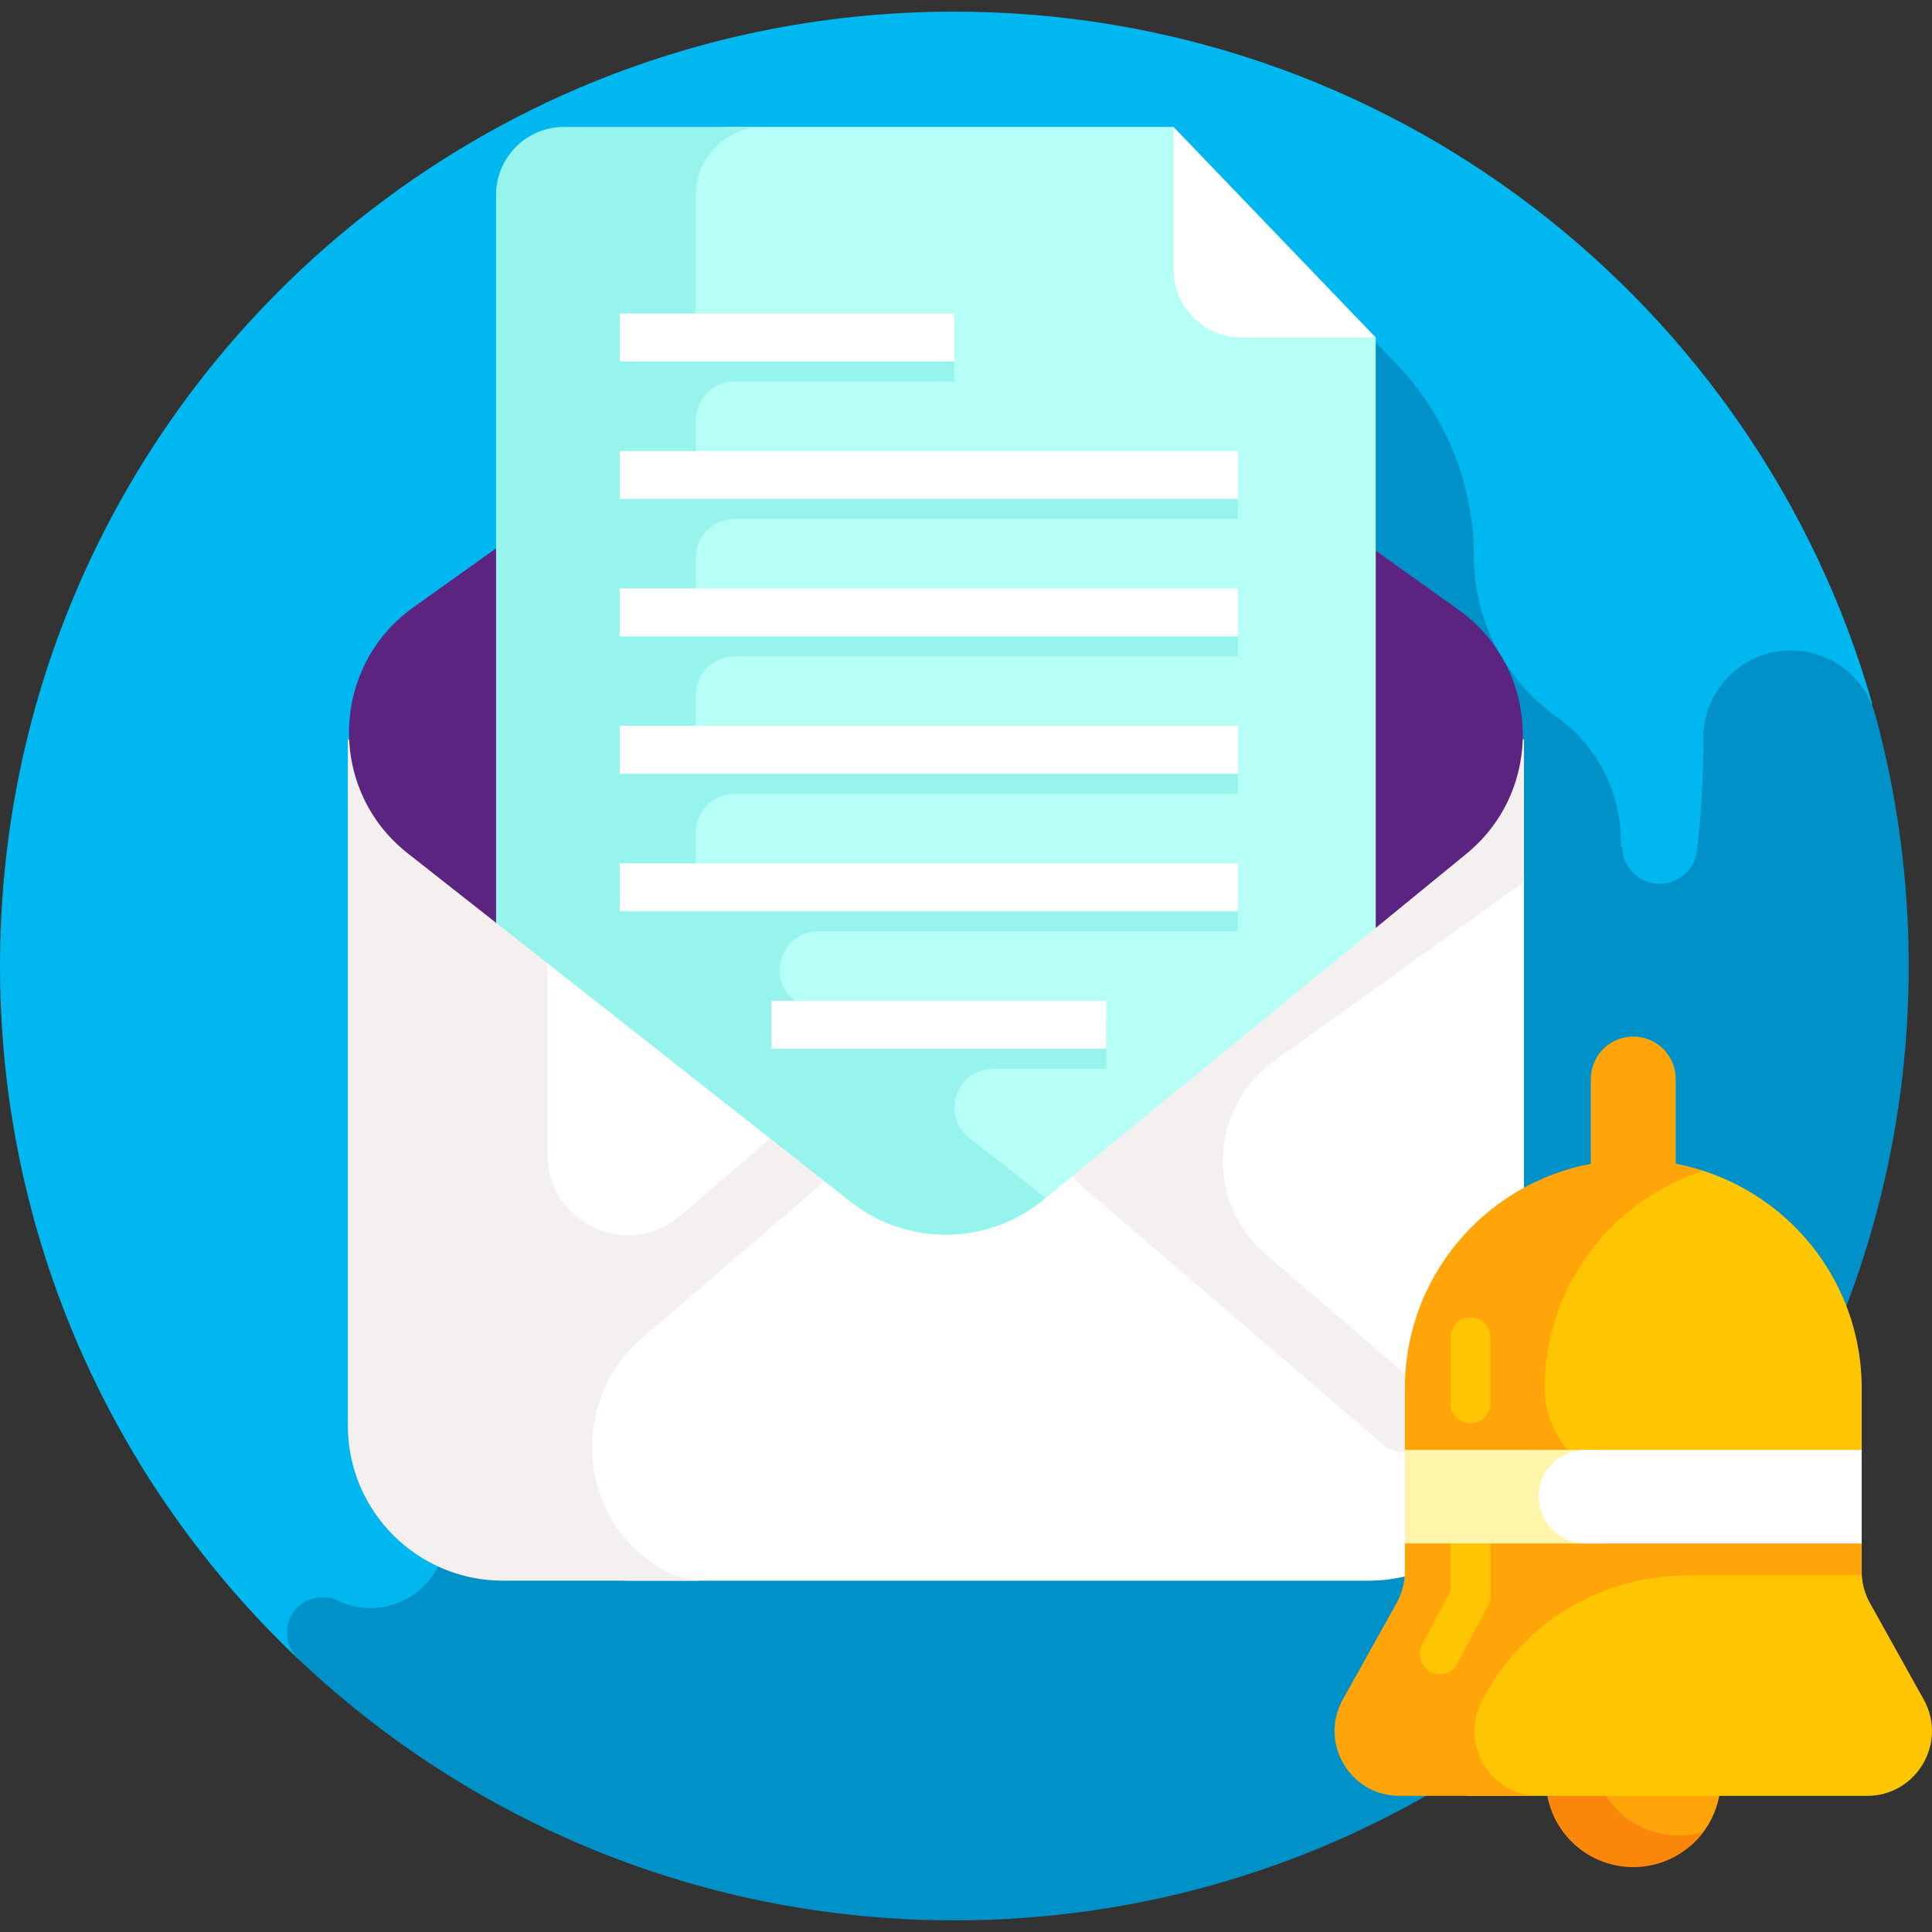
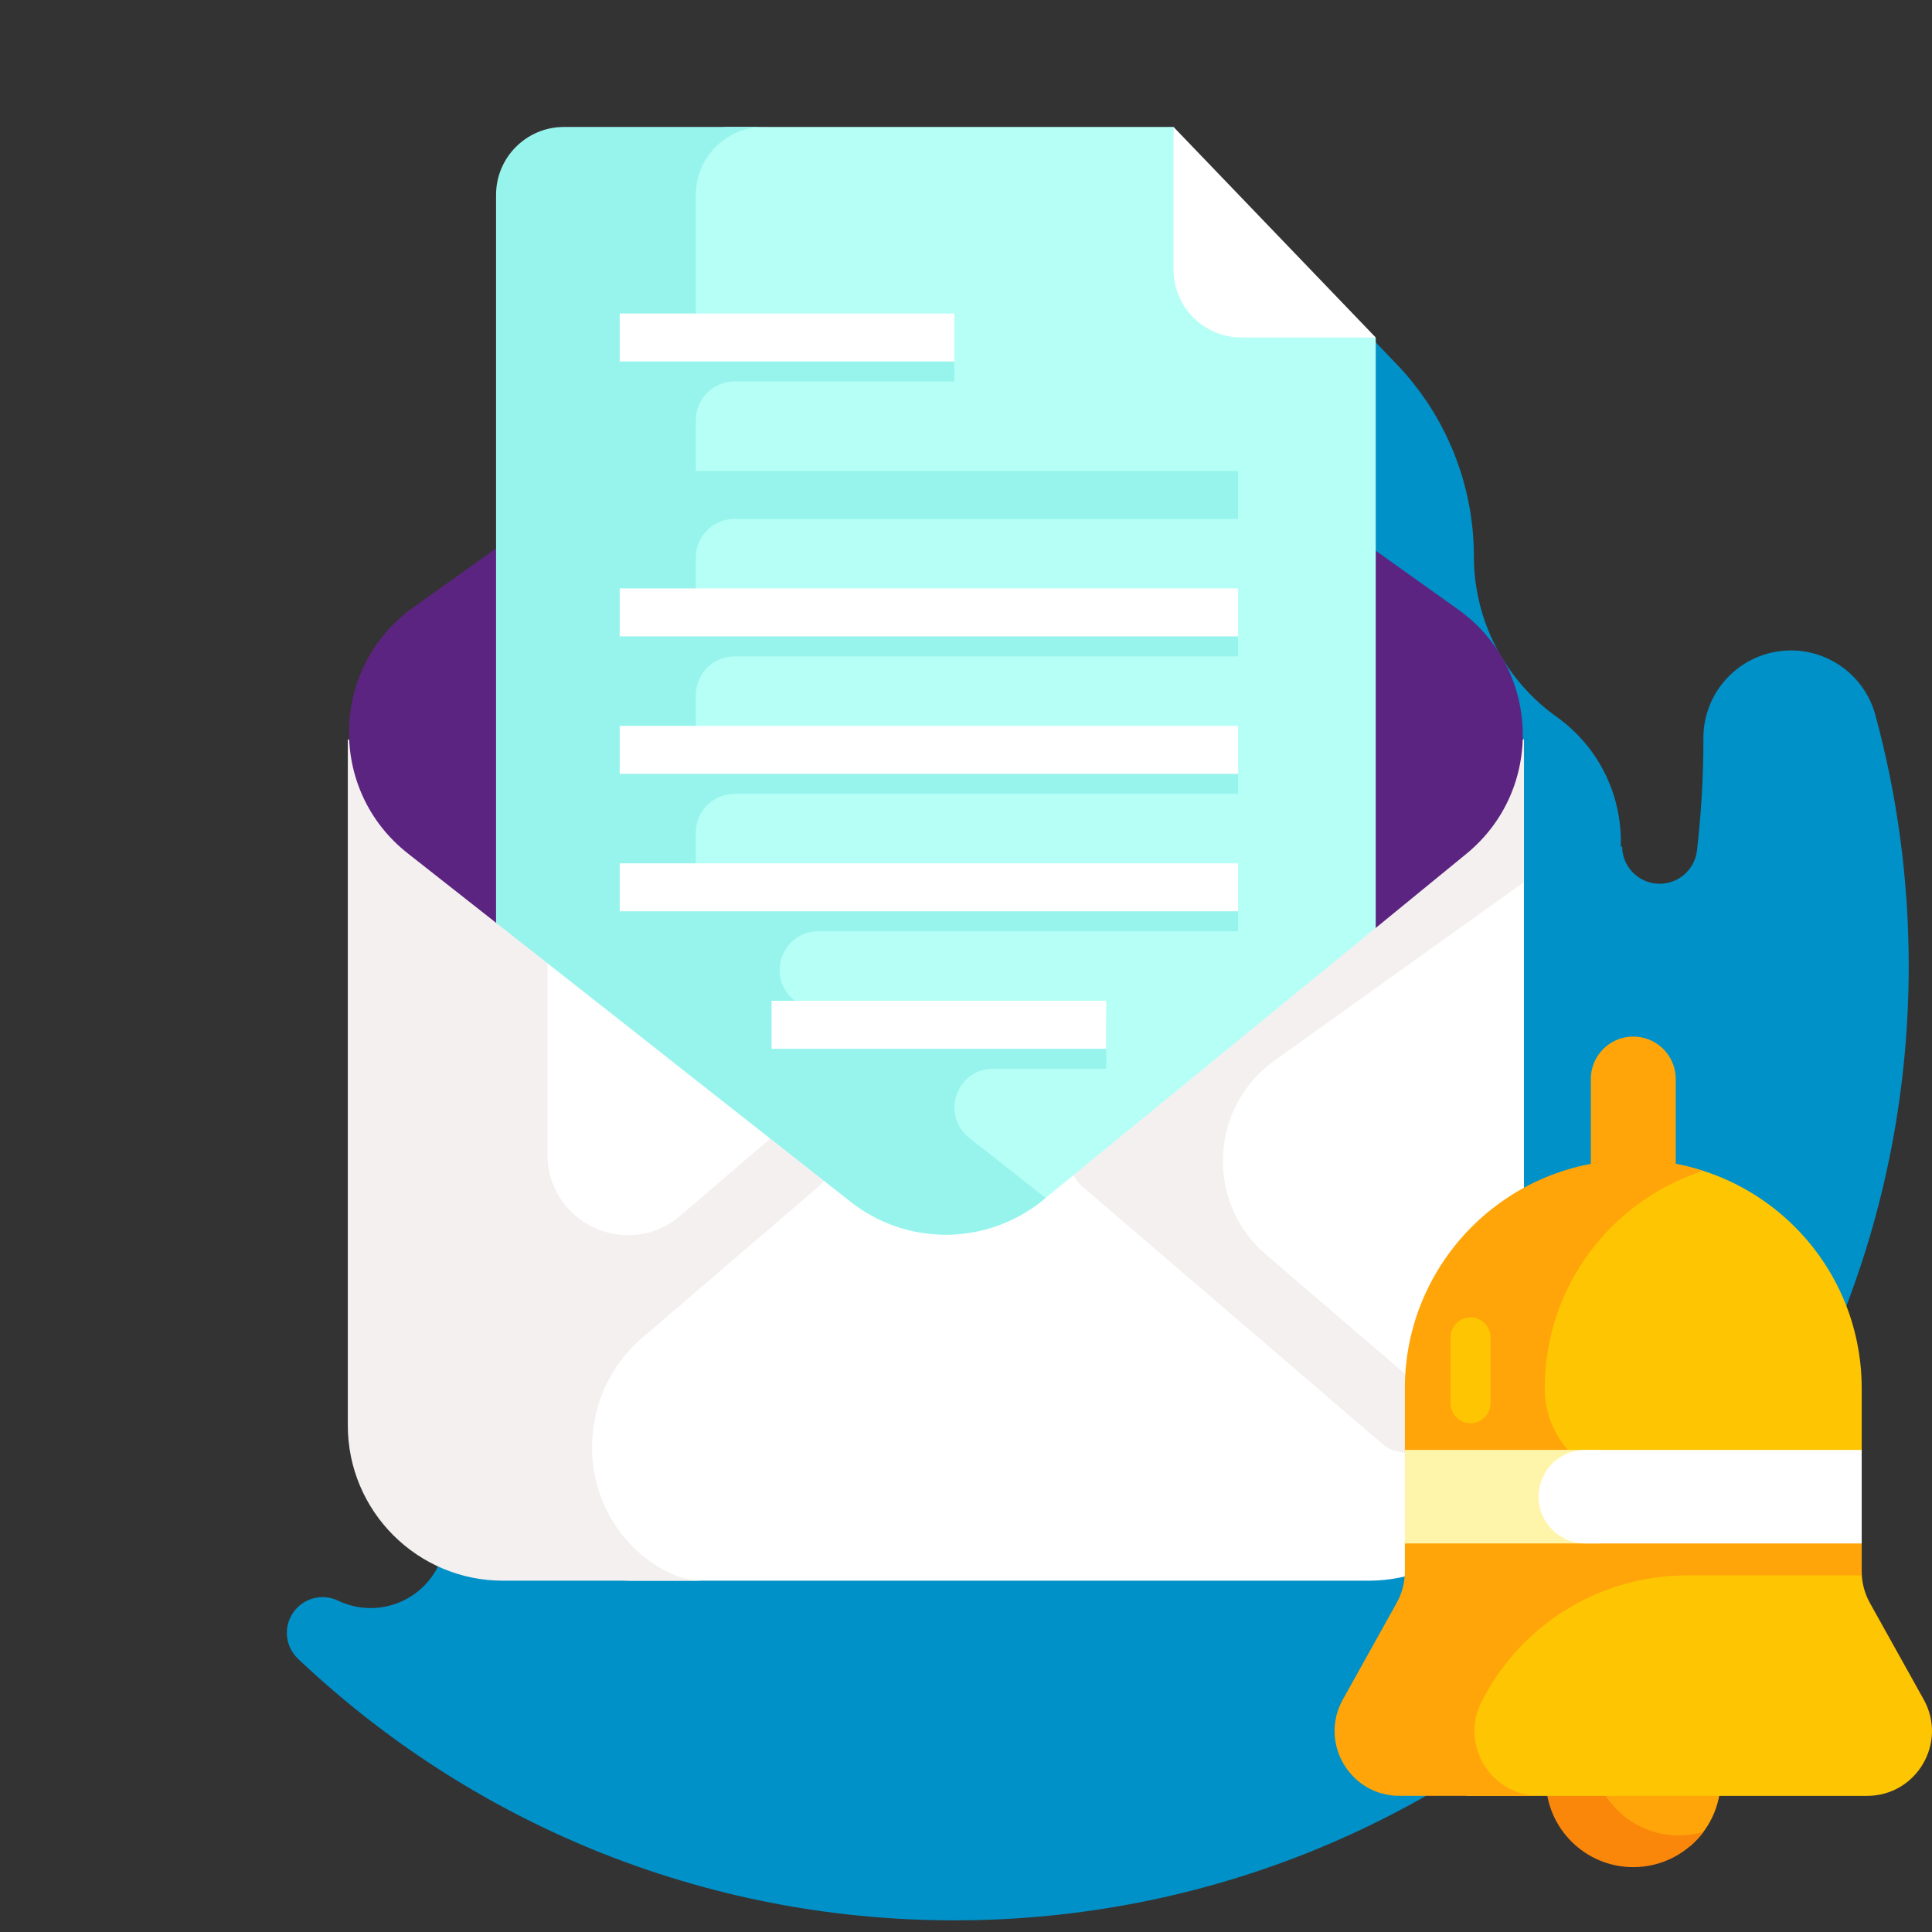
<svg xmlns="http://www.w3.org/2000/svg" id="Layer_1" enable-background="new 0 0 510.975 510.975" height="512" viewBox="0 0 510.975 510.975" width="512">
  <rect x="0" y="0" width="510.975" height="510.975" fill="#333333" stroke="none" />
  <g>
    <g>
-       <path d="m251.877 3.079c-139.444.288-251.878 112.965-251.877 252.41 0 72.15 30.273 137.23 78.81 183.23l51.787-8.931c126.821-21.872 241.238-89.437 321.632-189.929l42.952-53.689c-30.169-105.86-127.708-183.329-243.304-183.091z" fill="#00b7f0" />
-     </g>
+       </g>
    <g>
      <path d="m495.992 189.094c-3.044-11.192-13.904-18.401-25.4-16.862s-20.09 11.351-20.076 22.95v.306c0 9.969-.579 19.802-1.705 29.468-.608 5.222-5.182 9.064-10.43 8.763-5.249-.301-9.359-4.642-9.359-9.9v-.004l-.351.251c.439-13.003-5.284-26.148-17.026-34.522-13.698-9.768-21.83-25.555-21.83-42.379 0-18.98-7.342-37.224-20.488-50.913l-32.984-34.346h-161.218c-9.923 0-17.967 8.044-17.967 17.967v93.487l-21.83 15.567c-11.951 8.523-17.648 21.962-16.996 35.16l-.381-.272v181.513.038c.006 6.84-3.498 13.204-9.28 16.857-5.783 3.653-13.039 4.091-19.211 1.143-.024-.011-.048-.023-.071-.034-4.195-2.006-9.225-.66-11.858 3.171-2.634 3.831-2.087 9.01 1.287 12.209 45.238 42.879 106.34 69.184 173.592 69.184 139.401 0 252.409-113.007 252.409-252.409-.002-22.978-3.073-45.238-8.827-66.393z" fill="#0091c8" />
    </g>
    <g>
      <g>
        <path d="m247.525 306.775-111.448-79.743v159.959c0 17.161 13.911 31.072 31.072 31.072h194.848c22.678 0 41.063-18.384 41.063-41.063v-181.513z" fill="#fff" />
      </g>
      <g>
        <g>
          <path d="m218.112 301.394c-3.148-4.192-9.125-4.795-13.042-1.437l-25.152 21.575c-13.783 11.823-35.086 2.029-35.086-16.13v-72.106l-52.842-37.809v181.513c0 22.678 18.384 41.062 41.062 41.062h52.841c-4.86 0-9.522-1.964-13.849-5.05-19.815-14.133-20.619-43.373-2.145-59.219l46.632-39.999c3.633-3.114 4.454-8.574 1.581-12.4z" fill="#f5f0f0" />
        </g>
        <g>
          <path d="m403.06 195.487-129.114 92.383 14.688 10.51c-1.516.577-2.9 1.574-3.965 2.978-2.902 3.826-2.089 9.313 1.556 12.44l79.483 68.177c1.695 1.454 3.775 2.165 5.845 2.165 2.609 0 5.201-1.13 6.985-3.33 3.097-3.819 2.36-9.476-1.372-12.677l-42.334-36.312c-16.075-13.789-14.966-38.998 2.257-51.322l65.971-47.203z" fill="#f5f0f0" />
        </g>
      </g>
      <g>
        <path d="m107.836 225.691c-21.328-16.777-20.562-49.336 1.531-65.091l114.107-81.372c14.133-10.078 33.103-10.078 47.236 0l114.972 81.989c21.831 15.568 22.891 47.631 2.135 64.607l-23.965 19.6-232.656-1.357z" fill="#5c2481" />
      </g>
      <g>
        <path d="m310.38 33.578h-117.539c-9.134 0-16.539 7.405-16.539 16.539v229.428l48.692 38.301c14.984 11.787 36.145 11.585 50.902-.484l87.957-71.938v-156.166l-33.58-20.702z" fill="#b6fff6" />
      </g>
      <g>
        <path d="m310.38 33.578v37.713c0 9.923 8.044 17.967 17.967 17.967h35.505z" fill="#fff" />
      </g>
      <g>
        <path d="m327.443 137.238v-12.682h-143.404v-13.43c0-5.657 4.586-10.243 10.243-10.243h58.127v-12.681h-68.37v-36.657c0-9.923 8.044-17.967 17.967-17.967h-52.841c-9.923 0-17.967 8.044-17.967 17.967v192.521l93.796 73.78c14.984 11.787 36.145 11.586 50.902-.484l.649-.531-20.187-15.879c-7.644-6.012-3.392-18.294 6.333-18.294h29.878v-12.682h-75.591l-6.838-5.379c-7.644-6.012-3.392-18.294 6.333-18.294h110.971v-12.682h-143.405v-13.43c0-5.657 4.586-10.243 10.243-10.243h133.161v-12.682h-143.404v-13.43c0-5.657 4.586-10.243 10.243-10.243h133.161v-12.682h-143.404v-13.43c0-5.657 4.586-10.243 10.243-10.243z" fill="#97f4ec" />
      </g>
      <g>
        <path d="m163.899 82.918h88.509v12.682h-88.509z" fill="#fff" />
      </g>
      <g>
-         <path d="m163.899 119.272h163.544v12.682h-163.544z" fill="#fff" />
-       </g>
+         </g>
      <g>
        <path d="m163.899 155.627h163.544v12.682h-163.544z" fill="#fff" />
      </g>
      <g>
        <path d="m163.899 191.982h163.544v12.682h-163.544z" fill="#fff" />
      </g>
      <g>
        <path d="m163.899 228.337h163.544v12.682h-163.544z" fill="#fff" />
      </g>
      <g>
        <path d="m204.059 264.692h88.509v12.682h-88.509z" fill="#fff" />
      </g>
    </g>
    <g>
      <path d="m447.147 488.135c5.397-4.7 8.599-11.856 7.842-19.731-1.042-10.845-9.774-19.619-20.613-20.72-4.734-.481-9.208.477-13.054 2.476v16.045c0 12.112 9.819 21.931 21.931 21.931h3.894z" fill="#ffa50a" />
    </g>
    <g>
      <path d="m444.037 485.439c-12.774 0-23.129-10.355-23.129-23.129 0-5.182 1.705-9.967 4.584-13.823-9.619 2.802-16.651 11.679-16.651 22.203 0 12.774 10.355 23.129 23.129 23.129 7.591 0 14.328-3.658 18.545-9.306-2.056.599-4.228.926-6.478.926z" fill="#fa870a" />
    </g>
    <g>
      <path d="m431.97 306.775c-.11 0-.219 0-.329.001-16.519.088-29.761 13.749-29.761 30.268v47.164h90.503v-17.019c0-33.366-27.048-60.414-60.413-60.414z" fill="#fec502" />
    </g>
    <g>
      <path d="m508.781 449.48-14.23-25.531c-1.422-2.552-2.169-5.424-2.169-8.346v-8.267h-104.58v67.633h106.005c13.082 0 21.343-14.062 14.974-25.489z" fill="#fec502" />
    </g>
    <g>
      <path d="m415.339 384.208c-4.207-4.435-6.794-10.423-6.794-17.019 0-26.903 17.59-49.688 41.893-57.509-5.824-1.871-12.023-2.904-18.468-2.904-33.365 0-60.413 27.048-60.413 60.413v17.019z" fill="#ffa50a" />
    </g>
    <g>
      <path d="m371.556 407.336v8.267c0 2.921-.746 5.794-2.169 8.346l-14.23 25.531c-6.369 11.427 1.893 25.489 14.974 25.489h36.989c-13.082 0-21.343-14.062-14.974-25.489.133-.248.265-.494.396-.738 10.612-19.762 31.225-32.082 53.656-32.082h46.185v-9.323h-120.827z" fill="#ffa50a" />
    </g>
    <g>
      <path d="m443.201 285.38c0-6.203-5.028-11.231-11.231-11.231-6.203 0-11.231 5.028-11.231 11.231v24.524h22.462z" fill="#ffa50a" />
    </g>
    <g>
      <path d="m388.924 376.419c-2.918 0-5.284-2.366-5.284-5.284v-17.431c0-2.918 2.366-5.284 5.284-5.284s5.284 2.366 5.284 5.284v17.431c0 2.918-2.366 5.284-5.284 5.284z" fill="#fec502" />
    </g>
    <g>
-       <path d="m380.772 442.79c-.832 0-1.677-.197-2.464-.613-2.58-1.363-3.567-4.561-2.203-7.141l7.536-14.261v-13.462c0-2.918 2.366-5.284 5.284-5.284s5.284 2.366 5.284 5.284v16.083l-8.76 16.578c-.948 1.793-2.781 2.816-4.677 2.816z" fill="#fec502" />
-     </g>
+       </g>
    <g>
      <path d="m371.556 383.474h51.589v24.731h-51.589z" fill="#fff5aa" />
    </g>
    <g>
      <path d="m492.383 408.205h-73.095c-6.829 0-12.365-5.536-12.365-12.365 0-6.829 5.536-12.365 12.365-12.365h73.095z" fill="#fff" />
    </g>
  </g>
</svg>